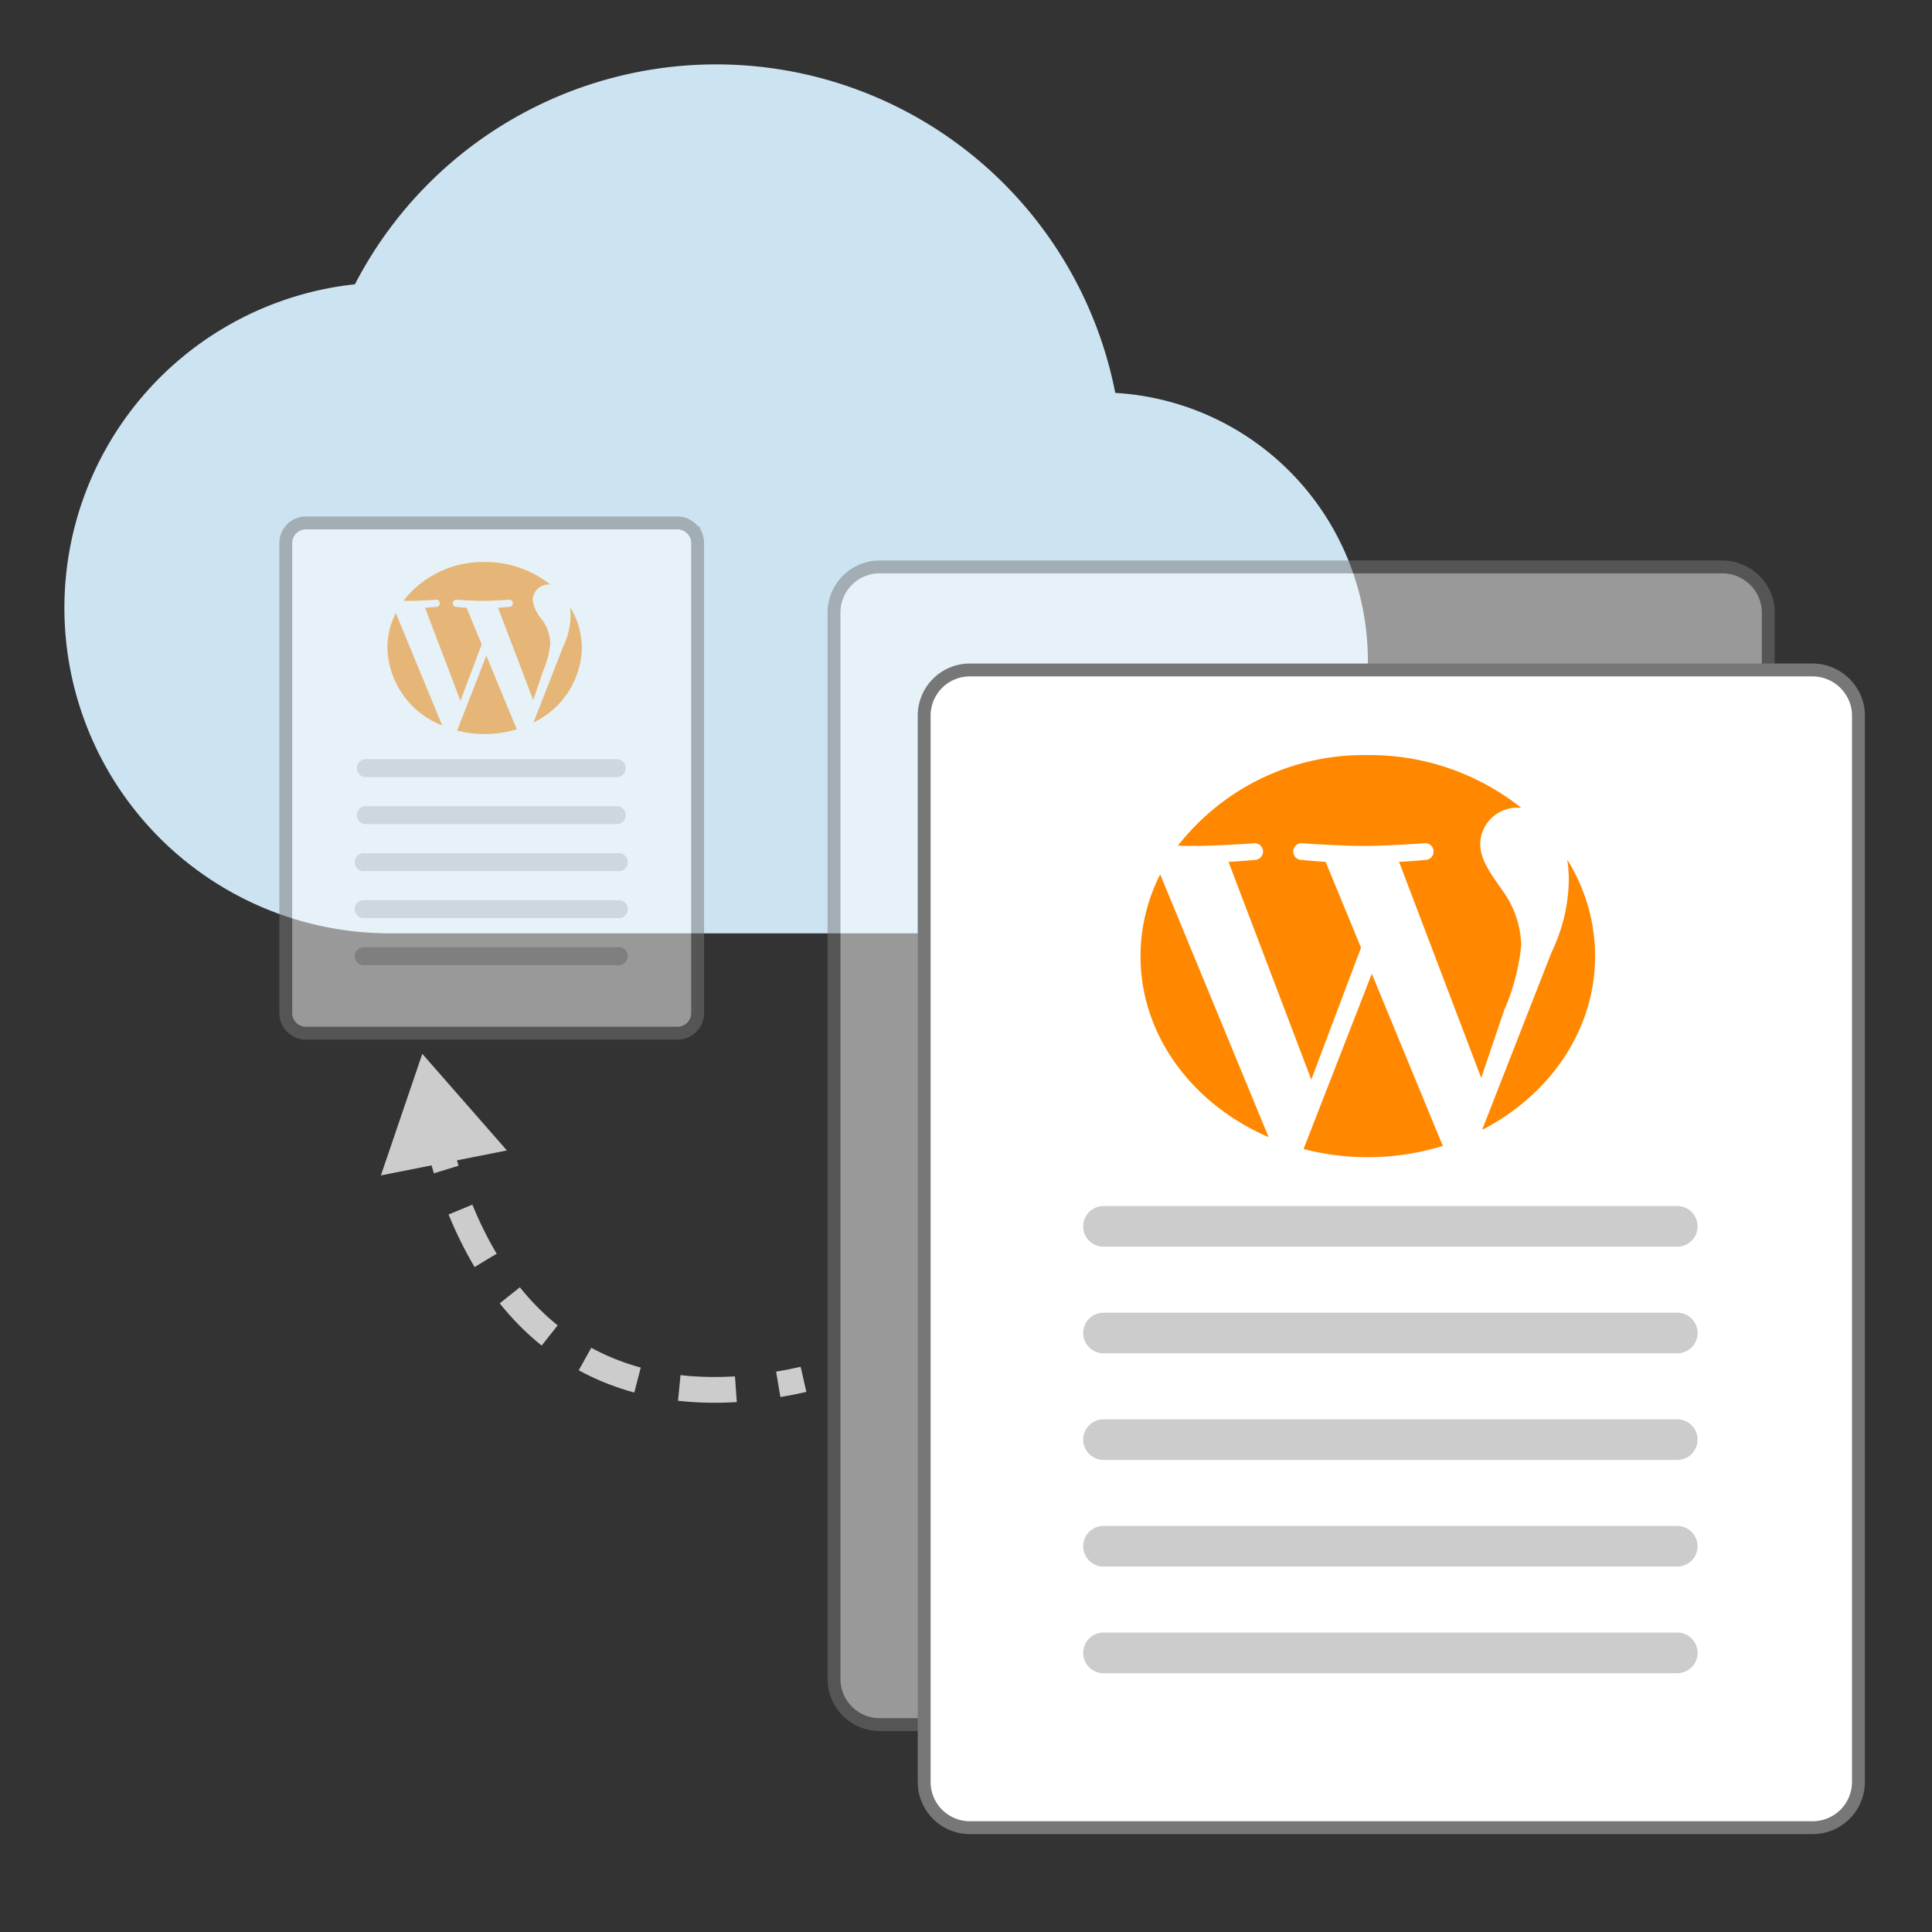
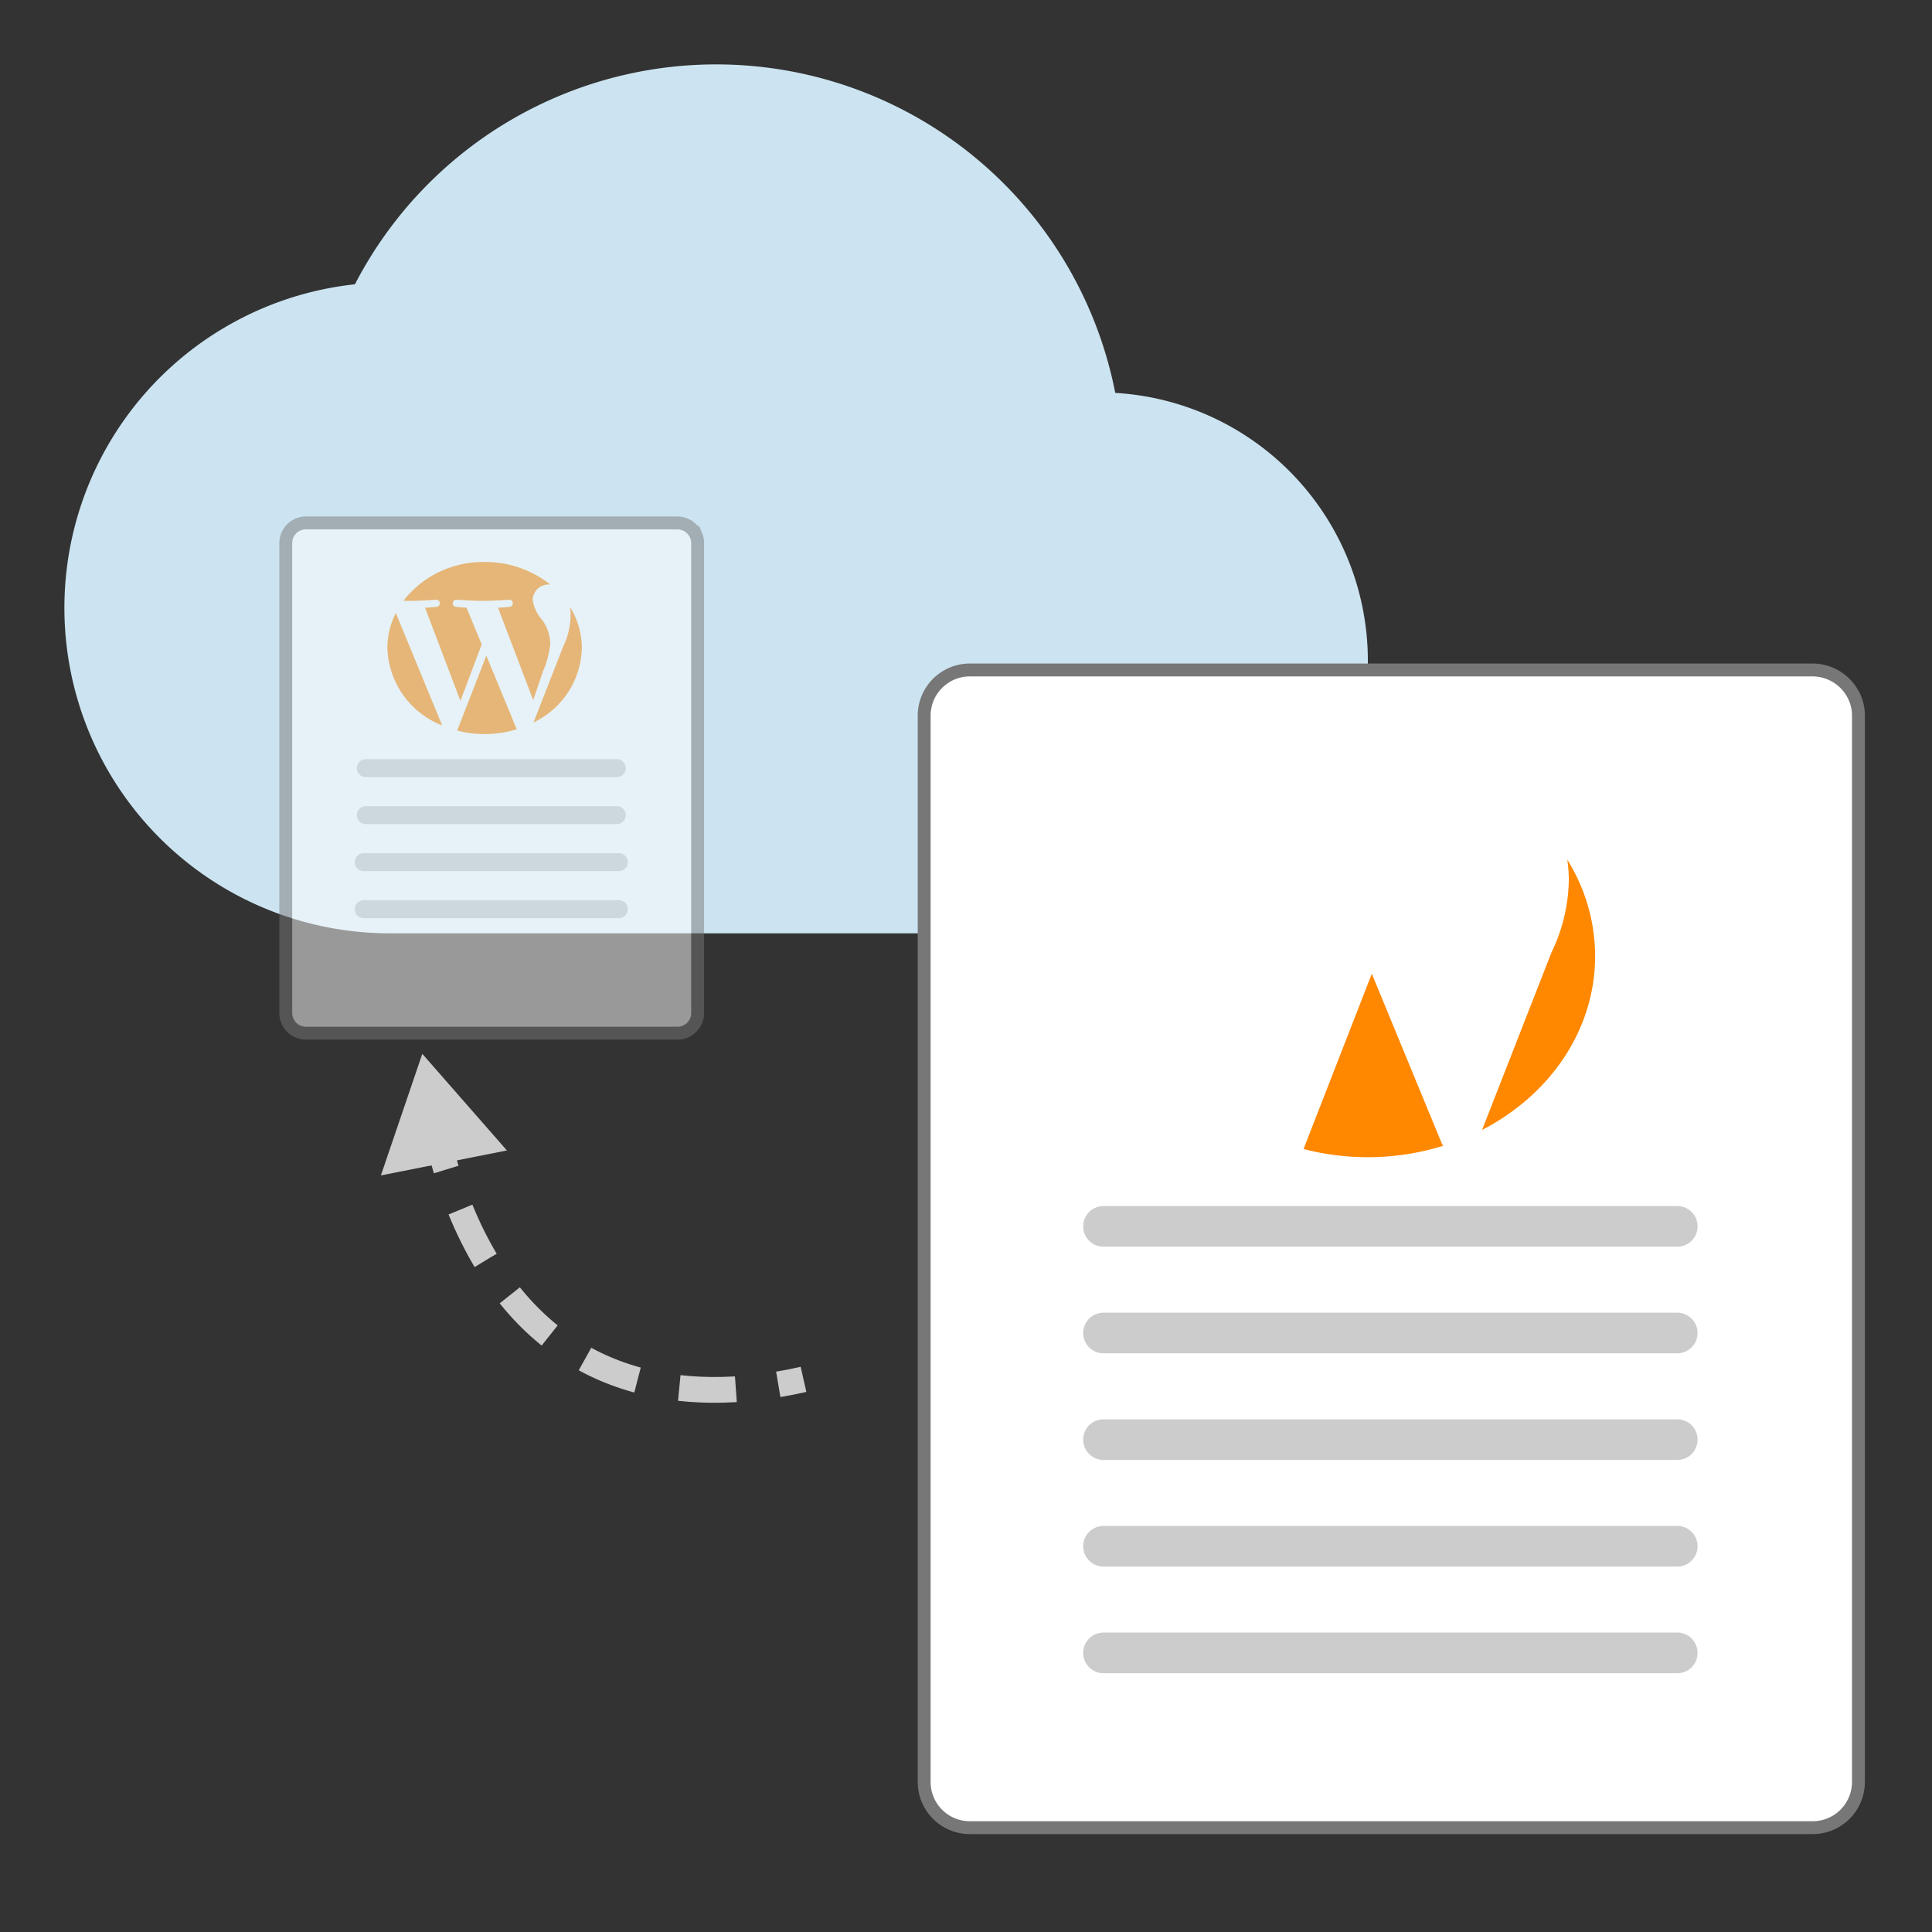
<svg xmlns="http://www.w3.org/2000/svg" id="b013a151-9807-4a5e-a52d-bd4ceae330ed" data-name="Ebene 1" viewBox="0 0 150 150">
  <rect x="0" y="0" width="150" height="150" fill="#333333" stroke="none" />
  <defs>
    <style>.bf1f7276-1373-4e99-9844-34410f69d81a{fill:#cce4f1;}.a1a4a003-df55-4fb4-81ad-aa49ac800163{opacity:0.5;}.bae252e8-9d35-409a-80a3-6d5b4196862c{fill:#fff;stroke:#777;}.a72d3ef5-5e9a-4deb-aa5d-2a01ce959fb6,.bae252e8-9d35-409a-80a3-6d5b4196862c,.be0d0ce1-1688-4394-9e73-381227c60c97{stroke-miterlimit:10;}.ee8573a9-2bfa-4ef9-871a-93747d05e27b{fill:#f80;}.f7cc2195-f496-4d00-81aa-4597f40da4d6{fill:#ccc;}.a72d3ef5-5e9a-4deb-aa5d-2a01ce959fb6,.be0d0ce1-1688-4394-9e73-381227c60c97{fill:none;stroke:#ccc;stroke-width:2px;}.be0d0ce1-1688-4394-9e73-381227c60c97{stroke-dasharray:4.402 3.302;}</style>
  </defs>
  <title>strato-illu</title>
  <path class="bf1f7276-1373-4e99-9844-34410f69d81a" d="M86.589,30.505a31.574,31.574,0,0,0-59.032-8.433A25.269,25.269,0,0,0,30.3,72.464H85.114A21.145,21.145,0,0,0,106.2,51.382,20.824,20.824,0,0,0,86.589,30.505Z" />
  <g class="a1a4a003-df55-4fb4-81ad-aa49ac800163">
-     <path id="a74ccc4d-7415-4d84-b171-8994b9e734c5" data-name="ee70bbe5-0fd0-40b4-b554-505cd54c2bbd" class="bae252e8-9d35-409a-80a3-6d5b4196862c" d="M137.016,46.209a3.584,3.584,0,0,0-3.278-2.194H68.3a3.55,3.55,0,0,0-3.548,3.548v82.788A3.55,3.55,0,0,0,68.3,133.9H133.74a3.553,3.553,0,0,0,3.548-3.547V47.563a3.5,3.5,0,0,0-.269-1.354Z" />
    <path id="bca331da-9675-472e-8da3-392787f208fc" data-name="bb8eb027-3740-4f02-8c9d-654f9a39902f" class="ee8573a9-2bfa-4ef9-871a-93747d05e27b" d="M123.36,63.561H103.648a1.577,1.577,0,0,1,0-3.154H123.36a1.577,1.577,0,0,1,0,3.154Z" />
-     <path id="afe4909b-7156-40d7-a3a6-86caf1f358ca" data-name="a3866511-4942-4881-be97-faab4fa34b50" class="ee8573a9-2bfa-4ef9-871a-93747d05e27b" d="M123.36,71.84H103.648a1.577,1.577,0,0,1,0-3.154H123.36a1.577,1.577,0,0,1,0,3.154Z" />
+     <path id="afe4909b-7156-40d7-a3a6-86caf1f358ca" data-name="a3866511-4942-4881-be97-faab4fa34b50" class="ee8573a9-2bfa-4ef9-871a-93747d05e27b" d="M123.36,71.84H103.648a1.577,1.577,0,0,1,0-3.154H123.36a1.577,1.577,0,0,1,0,3.154" />
    <path id="b8dbd580-1ede-4cc2-9362-fe6cf94cb341" data-name="f08ee3fb-4385-42a6-afa4-53200aaca409" class="ee8573a9-2bfa-4ef9-871a-93747d05e27b" d="M93.534,76.554h-14.4a1.776,1.776,0,0,1-1.774-1.774v-17a1.777,1.777,0,0,1,1.774-1.775H93.534a1.777,1.777,0,0,1,1.775,1.775v17A1.776,1.776,0,0,1,93.534,76.554Z" />
    <path id="f81de844-874c-4602-ae29-ec24d55e9cdc" data-name="e369717a-749a-4a1f-a229-45e0da930cc4" class="f7cc2195-f496-4d00-81aa-4597f40da4d6" d="M123.223,88.792H78.675a1.577,1.577,0,1,1,0-3.154h44.548a1.577,1.577,0,0,1,0,3.154Z" />
    <path id="f8bc0ae0-a016-4698-a7c3-7f94e53582fb" data-name="ef6b24b5-2440-48fd-9253-b825a44f6e02" class="f7cc2195-f496-4d00-81aa-4597f40da4d6" d="M123.223,97.071H78.675a1.577,1.577,0,1,1,0-3.154h44.548a1.577,1.577,0,0,1,0,3.154Z" />
    <path id="ebdf363a-5a3b-45c6-819e-2bc85da78d29" data-name="b0b55a8a-1954-4430-a74d-a6cc3d1b9380" class="f7cc2195-f496-4d00-81aa-4597f40da4d6" d="M123.223,105.35H78.675a1.577,1.577,0,1,1,0-3.154h44.548a1.577,1.577,0,0,1,0,3.154Z" />
    <path id="ab93a621-46d0-430f-9e2b-6fb44c077f93" data-name="e502a05a-d93f-45a7-9287-4aafc935958a" class="f7cc2195-f496-4d00-81aa-4597f40da4d6" d="M123.223,113.628H78.675a1.577,1.577,0,0,1,0-3.154h44.548a1.577,1.577,0,0,1,0,3.154Z" />
-     <path id="be754caa-c13b-46bd-acff-5877b5bac438" data-name="aff42eff-eedb-45ff-aa19-27d63bd3a4a4" class="f7cc2195-f496-4d00-81aa-4597f40da4d6" d="M123.223,121.907H78.675a1.577,1.577,0,0,1,0-3.154h44.548a1.577,1.577,0,0,1,0,3.154Z" />
  </g>
  <path id="e66c2438-046e-4203-b85b-0e1066ebf6e4" data-name="ee70bbe5-0fd0-40b4-b554-505cd54c2bbd" class="bae252e8-9d35-409a-80a3-6d5b4196862c" d="M144.016,54.209a3.584,3.584,0,0,0-3.278-2.194H75.3a3.55,3.55,0,0,0-3.548,3.548v82.788A3.55,3.55,0,0,0,75.3,141.9H140.74a3.553,3.553,0,0,0,3.548-3.547V55.563a3.5,3.5,0,0,0-.269-1.354Z" />
  <path id="a7160e32-ec94-4de6-a4a6-a2db5d537e56" data-name="e369717a-749a-4a1f-a229-45e0da930cc4" class="f7cc2195-f496-4d00-81aa-4597f40da4d6" d="M130.223,96.792H85.675a1.577,1.577,0,1,1,0-3.154h44.548a1.577,1.577,0,0,1,0,3.154Z" />
  <path id="b39316c2-e276-498a-b340-d22bc1b0e24c" data-name="ef6b24b5-2440-48fd-9253-b825a44f6e02" class="f7cc2195-f496-4d00-81aa-4597f40da4d6" d="M130.223,105.071H85.675a1.577,1.577,0,1,1,0-3.154h44.548a1.577,1.577,0,0,1,0,3.154Z" />
  <path id="a990c51c-4df4-4e6e-8b5d-84701d4d1641" data-name="b0b55a8a-1954-4430-a74d-a6cc3d1b9380" class="f7cc2195-f496-4d00-81aa-4597f40da4d6" d="M130.223,113.35H85.675a1.577,1.577,0,1,1,0-3.154h44.548a1.577,1.577,0,0,1,0,3.154Z" />
  <path id="b03d0dc1-f044-42e2-a34f-dc9af9cc9fe7" data-name="e502a05a-d93f-45a7-9287-4aafc935958a" class="f7cc2195-f496-4d00-81aa-4597f40da4d6" d="M130.223,121.628H85.675a1.577,1.577,0,0,1,0-3.154h44.548a1.577,1.577,0,0,1,0,3.154Z" />
  <path id="b76556f2-862e-4bb8-b2c6-e35bec590dfb" data-name="aff42eff-eedb-45ff-aa19-27d63bd3a4a4" class="f7cc2195-f496-4d00-81aa-4597f40da4d6" d="M130.223,129.907H85.675a1.577,1.577,0,1,1,0-3.154h44.548a1.577,1.577,0,0,1,0,3.154Z" />
  <path class="a72d3ef5-5e9a-4deb-aa5d-2a01ce959fb6" d="M34.1,88.876q.257.992.544,1.925" />
  <path class="be0d0ce1-1688-4394-9e73-381227c60c97" d="M35.752,93.913c4.7,11.479,13.5,14.914,23.035,13.8" />
  <path class="a72d3ef5-5e9a-4deb-aa5d-2a01ce959fb6" d="M60.424,107.48q.977-.165,1.96-.388" />
  <polygon class="f7cc2195-f496-4d00-81aa-4597f40da4d6" points="29.573 91.258 32.787 81.819 39.356 89.321 29.573 91.258" />
-   <path class="ee8573a9-2bfa-4ef9-871a-93747d05e27b" d="M88.549,74.235c0,6.179,4.06,11.519,9.946,14.049l-8.418-20.4A14.045,14.045,0,0,0,88.549,74.235Zm29.561-.787a7.569,7.569,0,0,0-1.455-4.306c-.895-1.285-1.733-2.374-1.733-3.66a2.872,2.872,0,0,1,2.963-2.771c.079,0,.153.009.229.013a18.9,18.9,0,0,0-11.917-4.1,18.308,18.308,0,0,0-14.745,7.036c.414.011.8.018,1.136.018,1.845,0,4.7-.2,4.7-.2a.649.649,0,1,1,.113,1.286s-.956.1-2.02.149l6.427,16.908,3.862-10.245-2.75-6.663c-.95-.05-1.85-.149-1.85-.149a.649.649,0,1,1,.111-1.286s2.914.2,4.649.2c1.845,0,4.7-.2,4.7-.2a.649.649,0,1,1,.113,1.286s-.958.1-2.02.149l6.378,16.78,1.76-5.2a17.042,17.042,0,0,0,1.343-5.046Z" />
  <path class="ee8573a9-2bfa-4ef9-871a-93747d05e27b" d="M106.507,75.6l-5.3,13.609a19.84,19.84,0,0,0,10.845-.249,1.182,1.182,0,0,1-.125-.215Zm15.175-8.855a10.645,10.645,0,0,1,.119,1.605,13.28,13.28,0,0,1-1.342,5.591l-5.391,13.786c5.247-2.706,8.776-7.734,8.776-13.493a14.143,14.143,0,0,0-2.162-7.489Z" />
  <g class="a1a4a003-df55-4fb4-81ad-aa49ac800163">
    <path id="fe9a7406-a0bc-4ae8-a3fb-3062f7ed370e" data-name="ee70bbe5-0fd0-40b4-b554-505cd54c2bbd" class="bae252e8-9d35-409a-80a3-6d5b4196862c" d="M54.04,41.565A1.578,1.578,0,0,0,52.6,40.6H23.751a1.563,1.563,0,0,0-1.563,1.563v36.49a1.564,1.564,0,0,0,1.563,1.564H52.6a1.566,1.566,0,0,0,1.564-1.564V42.162a1.548,1.548,0,0,0-.119-.6Z" />
    <path id="b2e282eb-4597-4ffb-a648-524c0be2a15d" data-name="e369717a-749a-4a1f-a229-45e0da930cc4" class="f7cc2195-f496-4d00-81aa-4597f40da4d6" d="M47.961,60.335H28.325a.7.7,0,0,1,0-1.391H47.961a.7.7,0,0,1,0,1.391Z" />
    <path id="ac01c1e6-6ab2-410b-8435-ee641e9c2a6a" data-name="ef6b24b5-2440-48fd-9253-b825a44f6e02" class="f7cc2195-f496-4d00-81aa-4597f40da4d6" d="M47.961,63.984H28.325a.7.7,0,0,1,0-1.391H47.961a.7.7,0,0,1,0,1.391Z" />
    <path id="a77cabfb-7278-47f3-9eef-f8a542f25d52" data-name="b0b55a8a-1954-4430-a74d-a6cc3d1b9380" class="f7cc2195-f496-4d00-81aa-4597f40da4d6" d="M47.961,67.633H28.325a.7.7,0,1,1,0-1.39H47.961a.7.7,0,1,1,0,1.39Z" />
    <path id="b207b582-c1f6-4ba7-95d3-670db52e6801" data-name="e502a05a-d93f-45a7-9287-4aafc935958a" class="f7cc2195-f496-4d00-81aa-4597f40da4d6" d="M47.961,71.282H28.325a.7.7,0,1,1,0-1.39H47.961a.7.7,0,1,1,0,1.39Z" />
-     <path id="bfc7c030-0f2e-44e4-abd2-09cc05ee6271" data-name="aff42eff-eedb-45ff-aa19-27d63bd3a4a4" class="f7cc2195-f496-4d00-81aa-4597f40da4d6" d="M47.961,74.931H28.325a.7.7,0,1,1,0-1.39H47.961a.7.7,0,1,1,0,1.39Z" />
    <path class="ee8573a9-2bfa-4ef9-871a-93747d05e27b" d="M30.076,50.312a6.665,6.665,0,0,0,4.255,6.01l-3.6-8.728A6,6,0,0,0,30.076,50.312Zm12.646-.337a3.243,3.243,0,0,0-.622-1.842,2.941,2.941,0,0,1-.741-1.566,1.228,1.228,0,0,1,1.267-1.185c.034,0,.065,0,.1.005a8.094,8.094,0,0,0-5.1-1.753,7.832,7.832,0,0,0-6.308,3.01c.177.005.344.008.486.008.789,0,2.012-.085,2.012-.085a.278.278,0,1,1,.048.551s-.409.042-.864.063l2.749,7.234L37.4,50.032l-1.177-2.851c-.406-.021-.791-.064-.791-.064a.277.277,0,1,1,.047-.55s1.247.085,1.989.085c.79,0,2.012-.085,2.012-.085a.278.278,0,1,1,.048.55s-.409.043-.864.064L41.4,54.36l.753-2.226a7.3,7.3,0,0,0,.574-2.159Z" />
    <path class="ee8573a9-2bfa-4ef9-871a-93747d05e27b" d="M37.758,50.9l-2.265,5.822a8.5,8.5,0,0,0,4.64-.106.568.568,0,0,1-.054-.092Zm6.492-3.788a4.386,4.386,0,0,1,.051.687,5.683,5.683,0,0,1-.574,2.392l-2.306,5.9a6.576,6.576,0,0,0,3.754-5.772,6.045,6.045,0,0,0-.925-3.2Z" />
  </g>
</svg>